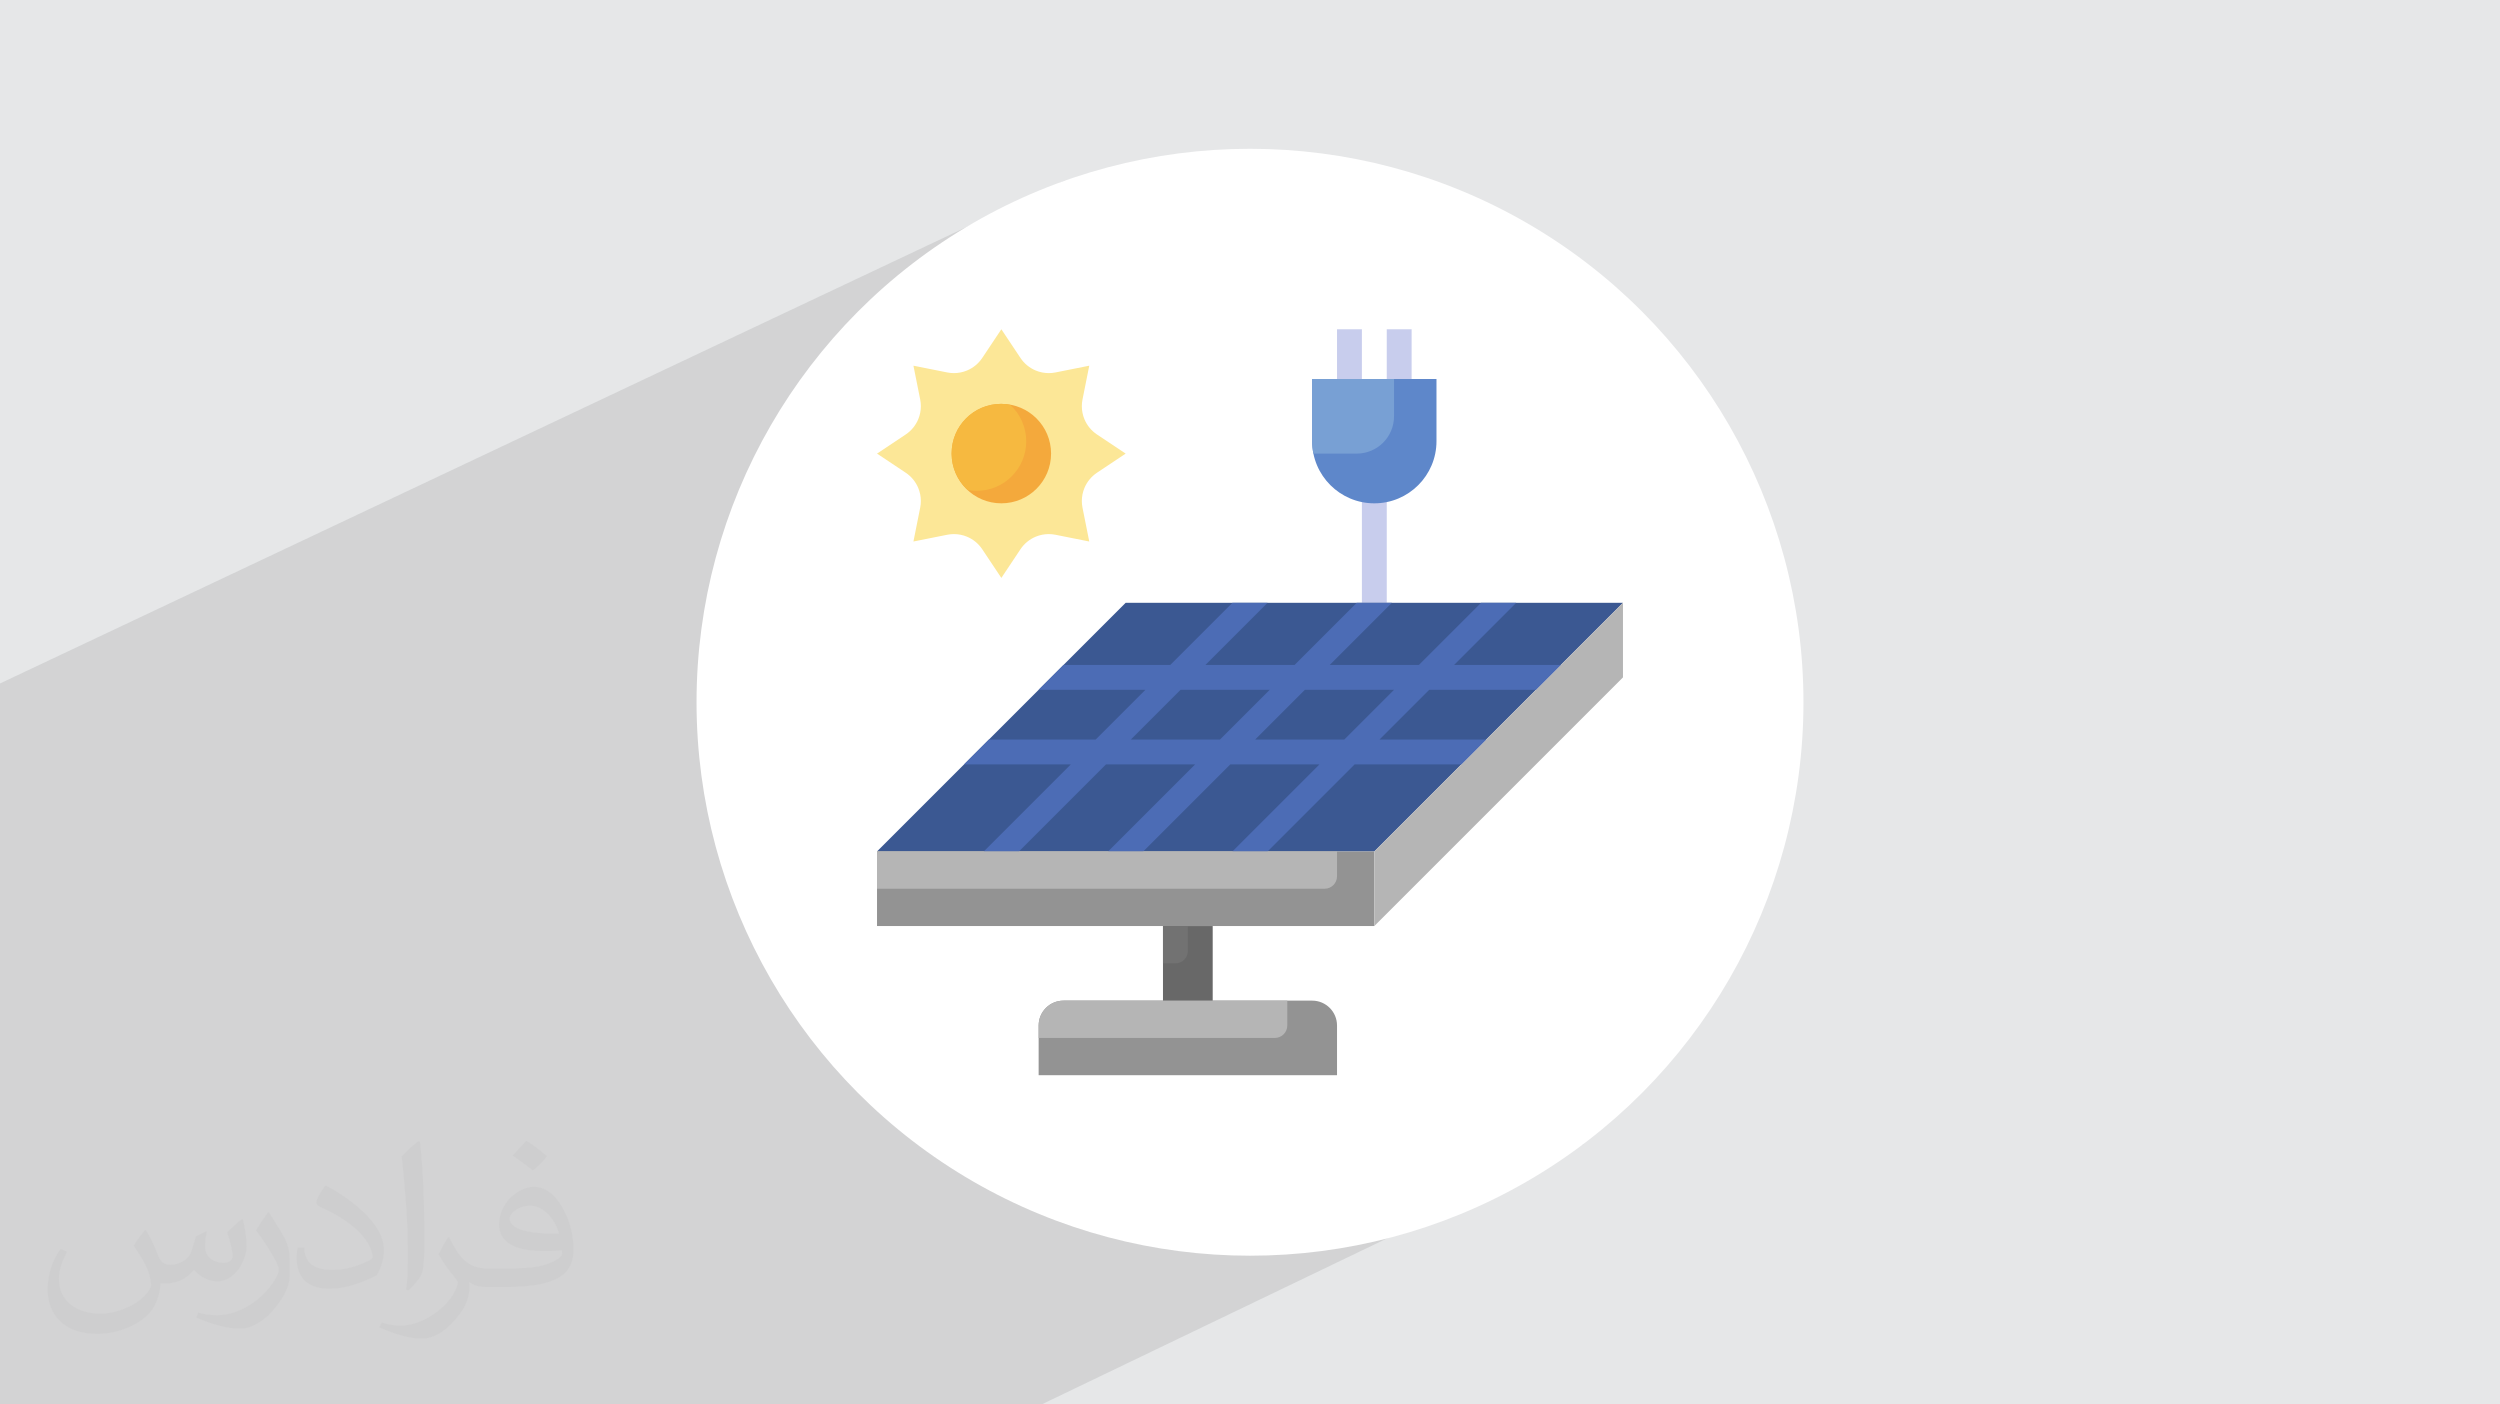
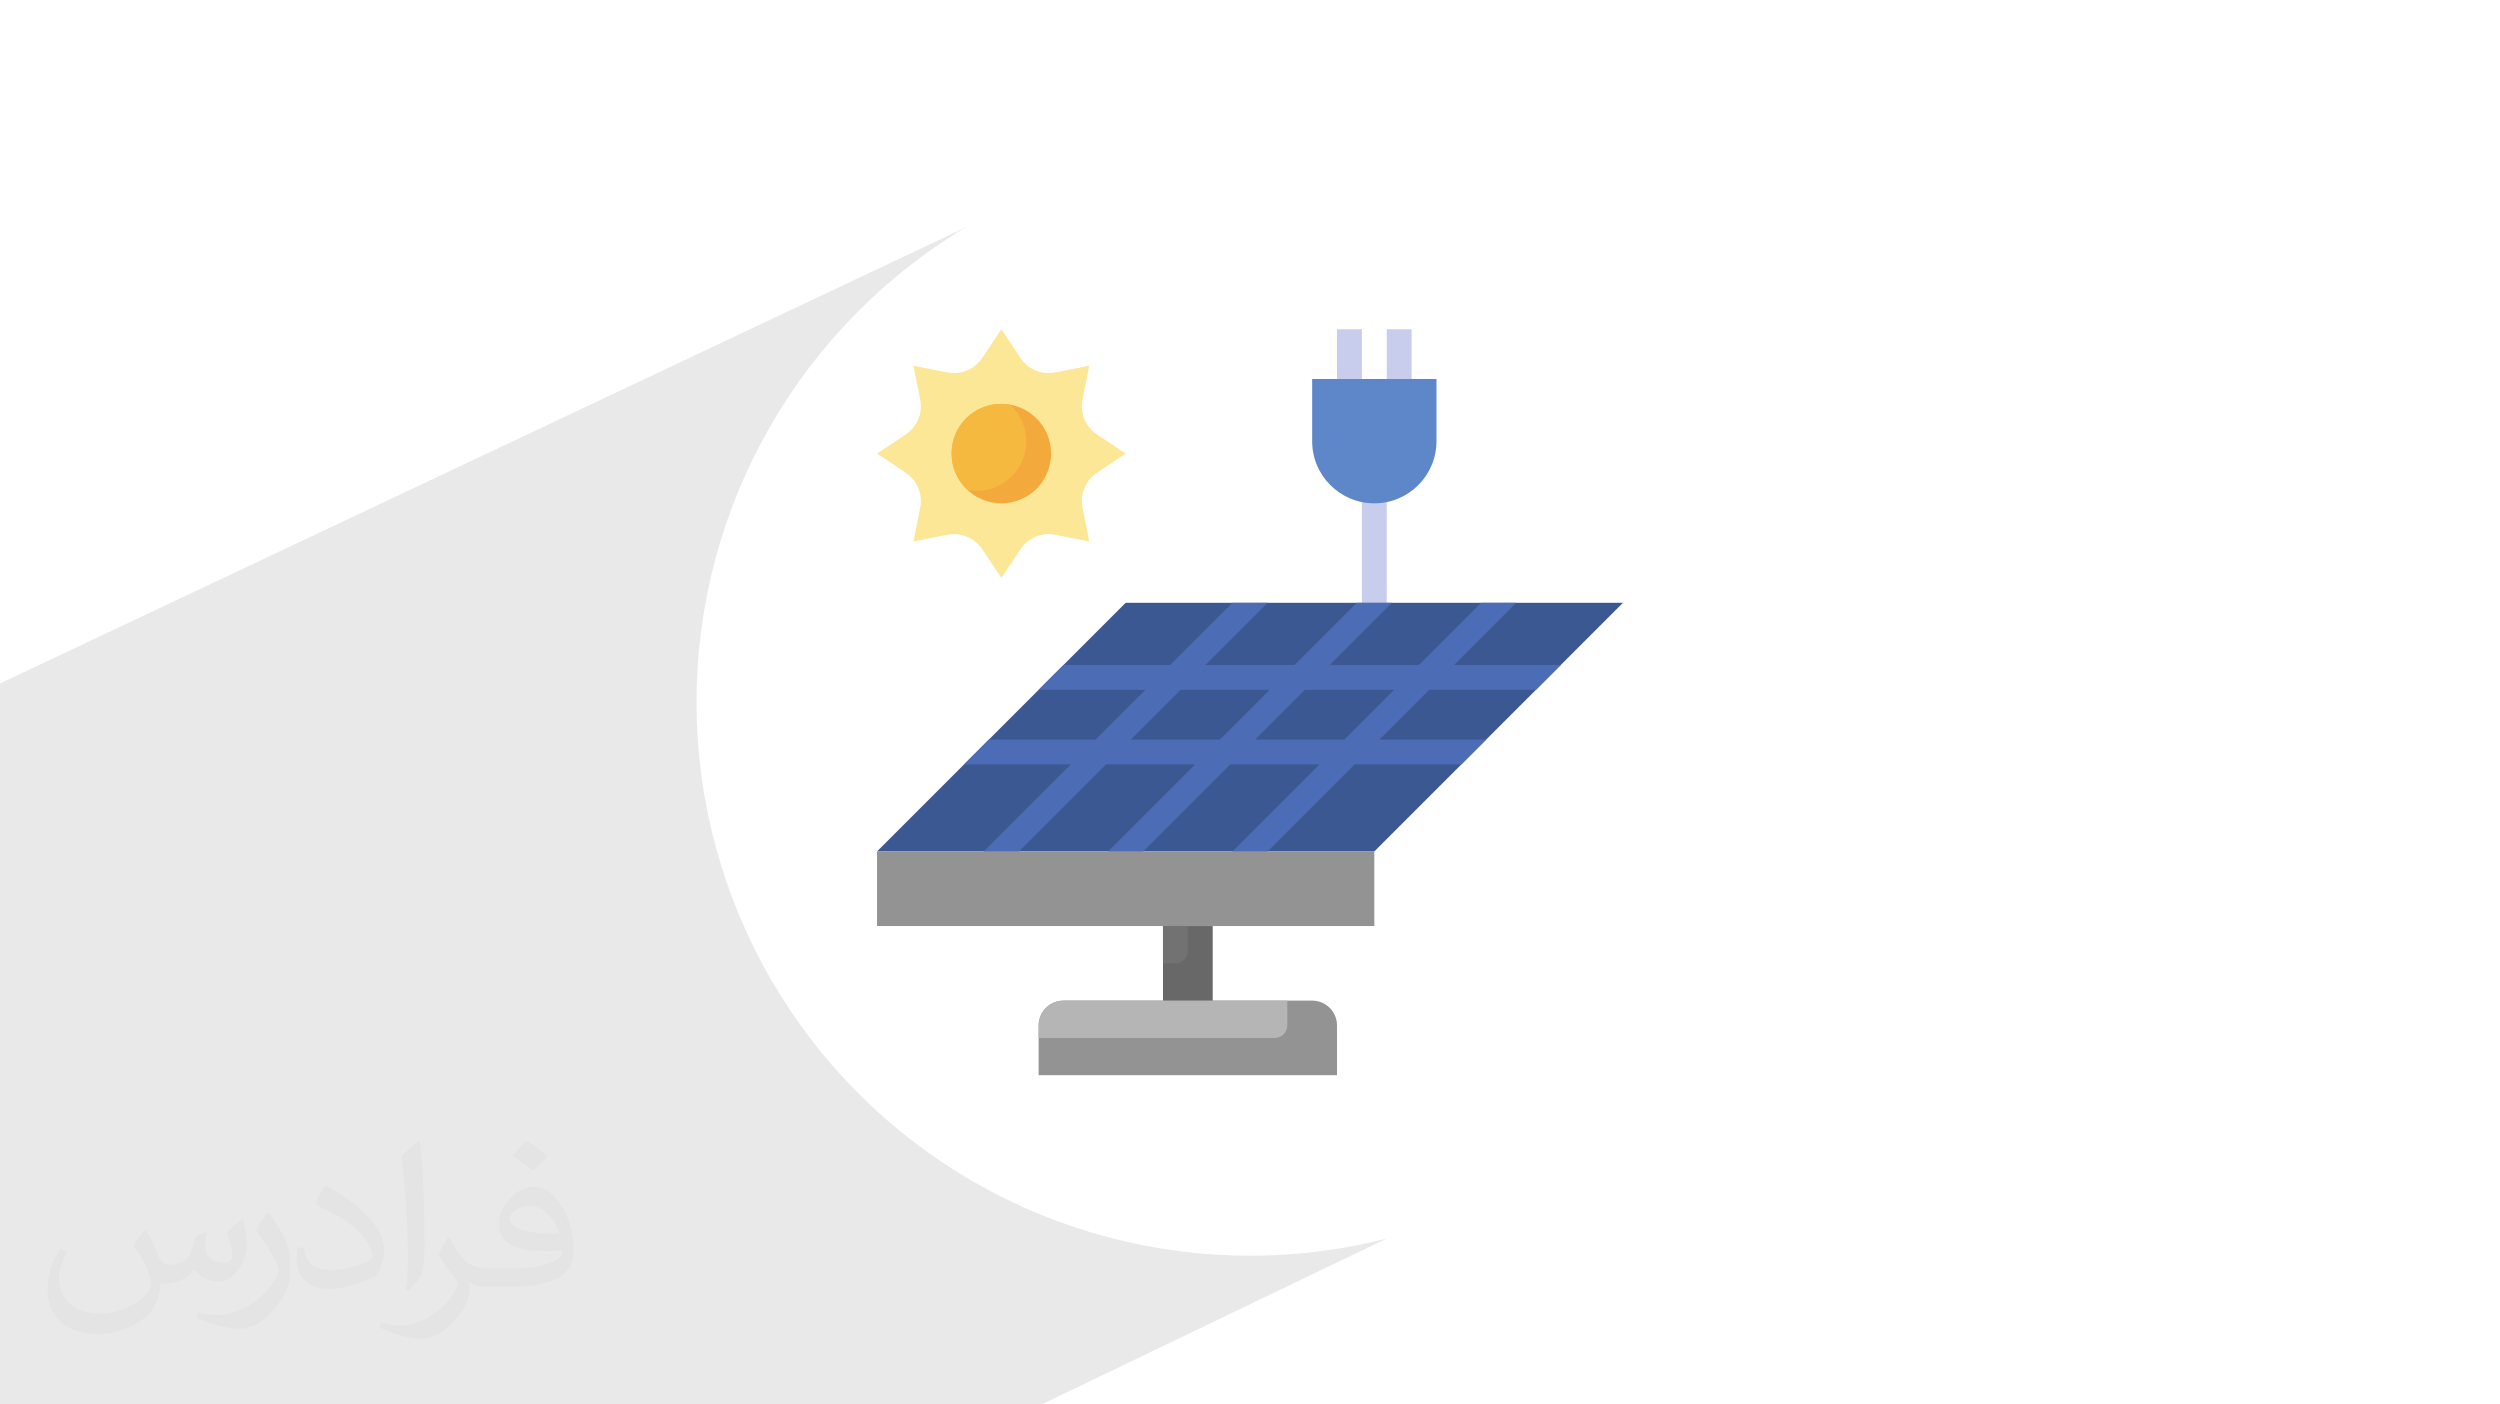
<svg xmlns="http://www.w3.org/2000/svg" xml:space="preserve" width="94.192mm" height="52.917mm" version="1.0" style="shape-rendering:geometricPrecision; text-rendering:geometricPrecision; image-rendering:optimizeQuality; fill-rule:evenodd; clip-rule:evenodd" viewBox="0 0 9404.92 5283.66" data-name="Layer 3">
  <defs>
    <style type="text/css">
   
    .fil3 {fill:white}
    .fil12 {fill:#3B5892;fill-rule:nonzero}
    .fil13 {fill:#4C6CB5;fill-rule:nonzero}
    .fil6 {fill:#5E87CA;fill-rule:nonzero}
    .fil10 {fill:#686868;fill-rule:nonzero}
    .fil11 {fill:#727272;fill-rule:nonzero}
    .fil7 {fill:#78A0D4;fill-rule:nonzero}
    .fil8 {fill:#939393;fill-rule:nonzero}
    .fil9 {fill:#B5B5B5;fill-rule:nonzero}
    .fil5 {fill:#C8CDED;fill-rule:nonzero}
    .fil14 {fill:#F4A93C;fill-rule:nonzero}
    .fil15 {fill:#F6B940;fill-rule:nonzero}
    .fil4 {fill:#FCE797;fill-rule:nonzero}
    .fil2 {fill:#373435;fill-opacity:0.031}
    .fil1 {fill:#2B2A29;fill-opacity:0.102}
    .fil0 {fill:#E6E7E8}
   
  </style>
  </defs>
  <g id="Layer_x0020_1">
-     <polygon class="fil0" points="-0,0 9404.92,0 9404.92,5283.66 -0,5283.66 " />
    <polygon class="fil1" points="5558.94,3570.18 5957.14,4303.57 3917.97,5283.66 -0,5283.66 -0,2571.17 4007.12,678.67 " />
    <path class="fil2" d="M548.54 4627.69c17.95,27.21 29.6,53.36 40.96,82.43 8.45,16.91 12.93,48.09 52.57,48.09 11.61,0 28.28,-3.42 43.06,-11.61 16.63,-8.73 29.32,-21.94 35.94,-42l15.85 -53.36 38.57 -19.02 2.64 2.64c-5.27,20.09 -6.59,39.36 -6.59,54.43 0,44.63 38.57,61.56 69.22,61.56 17.95,0 34.09,-8.73 34.09,-25.11 0,-21.13 -8.98,-57.06 -20.62,-89.29 17.95,-17.95 35.94,-35.94 56.53,-50.47l3.17 1.6c8.98,38.04 14,75.56 14,100.66 0,24.57 -10.83,51.79 -19.81,69.49 -18.49,34.87 -51.25,62.62 -90.87,62.62 -30.1,0 -63.65,-15.07 -86.66,-43.06l-1.32 0c-21.66,26.96 -55.22,51.25 -108.86,51.25l-16.63 0c-2.64,35.41 -10.29,60.49 -21.94,82.95 -31.95,62.34 -126.81,106.47 -216.1,106.47 -124.17,0 -186.51,-71.59 -186.51,-166.96 0,-58.91 19.27,-113.6 48.88,-152.42l24.29 10.04c-18.49,35.41 -30.91,68.68 -30.91,101.45 0,89.29 72.66,131.83 156.4,131.83 77.68,0 173.83,-49.41 191.28,-106.72 -6.59,-62.62 -30.1,-91.93 -66.04,-148.99 10.83,-19.02 24.83,-38.04 42.28,-58.38l3.17 0 0 0 0 0 -0.02 -0.09zm1432.13 -336.04c26.15,16.39 51.79,35.66 76.87,57.85 -14,19.81 -31.45,37.79 -53.11,53.64 -25.11,-20.34 -50.19,-37.79 -75.84,-56.27 17.42,-19.55 34.62,-38.29 52.04,-55.22l0 0 0 0 0 0 0 0 0 0 0.03 0zm13.47 244.11c-42.28,0 -76.87,27.75 -76.87,48.34 0,44.13 84.53,57.85 185.72,57.31 -12.68,-51.79 -57.06,-105.68 -108.86,-105.68l0.01 0.03zm-94.86 236.19c54.96,0 103.04,-1.6 139.74,-10.83 40.96,-10.29 75.56,-30.91 75.56,-45.17 0,-3.7 0,-8.19 -1.32,-11.89 -22.98,2.11 -49.41,2.11 -72.38,2.11 -74.49,0 -131.55,-16.91 -154.02,-58.66 -5.55,-11.61 -9.51,-24.57 -9.51,-39.36 0,-40.43 17.42,-79.79 48.09,-107 25.61,-22.45 53.89,-36.44 82.67,-36.44 52.04,0 93.51,41.75 122.57,107.54 15.85,35.94 26.68,77.4 26.68,129.72 0,34.87 -9.51,64.19 -31.17,85.85 -40.43,39.11 -114.92,53.89 -229.04,53.89l-51.79 0 0 0 -13.47 0c-28.28,0 -48.62,-5.02 -64.72,-17.42l-2.64 0c0.79,6.59 1.32,12.93 1.32,19.02 0,25.61 -8.45,58.38 -25.61,84.53 -50.72,75.3 -105.68,108.04 -153.24,108.04 -48.09,0 -107,-18.49 -160.11,-42.54l9.51 -18.49c17.17,7.13 40.96,11.89 73.7,11.89 85.85,0 198.66,-82.43 212.66,-163 -3.17,-6.59 -8.98,-15.32 -17.17,-24.57 -25.11,-29.85 -40.96,-54.68 -55.75,-80.83 12.68,-25.11 24.29,-45.17 35.13,-63.4l4.49 -0.53c36.72,74.77 69.99,117.55 144.23,117.55l11.61 0 0 0 53.89 0 0 0 0 0 0 0 0 0 0 0 0.09 0.01zm-371.98 79c6.34,-34.34 6.87,-72.91 6.87,-108.86l0 -53.36c0,-99.6 -12.68,-244.36 -22.98,-338.68 17.95,-19.27 43.06,-42 62.87,-57.31l5.81 1.6c13.47,118.62 16.63,256 16.63,383.06 0,33.3 -1.32,65.79 -4.49,89.55 -1.85,30.1 -19.27,52.83 -56.53,87.7l-8.19 -3.7zm-382.8 -157.19c1.85,46.77 24.83,83.49 105.15,83.49 49.93,0 92.19,-12.93 138.96,-35.13 8.45,-3.7 12.93,-8.73 12.93,-12.93 0,-29.32 -22.45,-68.15 -60.23,-103.55 -36.72,-33.3 -85.34,-62.62 -130.76,-82.18 -15.6,-6.59 -20.62,-13.47 -20.62,-20.09 0,-13.47 17.95,-41.75 32.77,-62.09l5.02 -0.53c52.04,27.21 110.17,67.64 153.24,112.53 39.11,41.47 63.4,83.49 63.4,129.19 0,33.81 -10.29,65.51 -26.96,95.11 -57.06,28.79 -117.83,50.72 -178.06,50.72 -73.17,0 -123.1,-34.34 -123.1,-114.92 0,-8.73 0,-22.19 3.17,-39.64l25.11 0 0 0 0 0 0 0 0 0 0 0 -0.02 0zm-132.37 -132.9l45.45 73.45c16.63,27.21 32.23,56.81 32.23,103.55l0 59.7c0,48.34 -30.91,100.13 -80.83,151.38 -39.11,34.62 -73.7,49.41 -105.68,49.41 -47.55,0 -101.98,-14.79 -164.85,-41.75l7.13 -18.49c19.81,5.27 42.79,9.77 71.06,9.77 90.36,-0.53 182.8,-66.57 225.08,-147.15 5.02,-9.26 6.87,-17.95 6.87,-24.04 0,-9.26 -5.02,-19.55 -8.98,-28.79 -22.98,-43.31 -48.62,-82.95 -76.87,-119.68 14.79,-23.25 29.6,-45.7 45.7,-67.9l3.7 0.53 0 0 0 0 0 0 0 0 0 0 -0.02 0.01z" />
    <circle class="fil3" cx="4702.46" cy="2641.83" r="2082.1" />
    <g id="_1734350203984">
      <path class="fil4" d="M3695.07 1346.71l71.98 -108 71.98 108c14.07,21.07 34.09,37.5 57.48,47.2 15.49,6.4 32.15,9.72 48.94,9.72 8.41,0 16.81,-0.83 25.05,-2.47l127.27 -25.45 -25.45 127.27c-1.65,8.23 -2.48,16.63 -2.48,25.04 0,16.78 3.31,33.45 9.73,48.96 9.69,23.37 26.13,43.39 47.19,57.46l108 71.98 -108 71.98c-21.06,14.08 -37.5,34.1 -47.2,57.49 -6.4,15.49 -9.72,32.15 -9.72,48.94 0,8.41 0.83,16.81 2.48,25.05l25.44 127.26 -127.27 -25.44c-8.23,-1.65 -16.63,-2.48 -25.04,-2.48 -16.78,0 -33.45,3.31 -48.95,9.73 -23.38,9.69 -43.4,26.12 -57.47,47.19l-71.98 108 -71.98 -108c-14.07,-21.07 -34.09,-37.5 -57.49,-47.2 -15.49,-6.4 -32.14,-9.72 -48.93,-9.72 -8.41,0 -16.81,0.83 -25.05,2.47l-127.27 25.45 25.44 -127.27c1.65,-8.23 2.48,-16.63 2.48,-25.04 0,-16.78 -3.31,-33.45 -9.72,-48.96 -9.69,-23.37 -26.13,-43.39 -47.2,-57.46l-108 -71.98 108 -71.98c21.07,-14.08 37.51,-34.1 47.2,-57.49 6.4,-15.49 9.72,-32.15 9.72,-48.94 0,-8.41 -0.83,-16.81 -2.47,-25.05l-25.44 -127.26 127.26 25.44c8.24,1.65 16.64,2.48 25.05,2.48 16.78,0 33.44,-3.31 48.95,-9.73 23.38,-9.69 43.4,-26.12 57.46,-47.19l0.01 0z" />
      <polygon class="fil5" points="5123.39,1846.73 5216.93,1846.73 5216.93,2267.67 5123.39,2267.67 " />
      <path class="fil6" d="M4936.31 1425.8l467.71 0 0 233.85c0,129.13 -104.72,233.86 -233.86,233.86 -129.13,0 -233.86,-104.72 -233.86,-233.86l0 -233.85 0 0z" />
-       <path class="fil7" d="M5244.34 1425.8l-308.03 0 0 233.85c0,0.09 0,0.21 0,0.29 0,15.62 1.57,31.19 4.67,46.49l163 0c77.48,0 140.31,-62.83 140.31,-140.32l0.05 -140.31z" />
      <path class="fil8" d="M4000.89 3764.33l935.41 0c51.65,0 93.54,41.89 93.54,93.54l0 187.09 -1122.49 0 0 -187.09c0,-51.65 41.89,-93.54 93.54,-93.54l0 0z" />
-       <path class="fil9" d="M4842.77 3857.87l0 -93.54 -841.88 0c-51.65,0 -93.54,41.89 -93.54,93.54l0 46.77 888.64 0.01c25.82,-0.01 46.77,-20.95 46.77,-46.78l0 0z" />
+       <path class="fil9" d="M4842.77 3857.87l0 -93.54 -841.88 0c-51.65,0 -93.54,41.89 -93.54,93.54l0 46.77 888.64 0.01c25.82,-0.01 46.77,-20.95 46.77,-46.78z" />
      <polygon class="fil10" points="4375.06,3483.71 4562.14,3483.71 4562.14,3764.33 4375.06,3764.33 " />
      <path class="fil11" d="M4468.6 3577.24l0 -93.54 -93.55 0 0 140.32 46.78 0c25.82,-0.01 46.77,-20.95 46.77,-46.78l0 0z" />
      <polygon class="fil12" points="6105.58,2267.67 4234.75,2267.67 3299.34,3203.08 5170.16,3203.08 " />
      <polygon class="fil8" points="3299.34,3203.08 5170.16,3203.08 5170.16,3483.71 3299.34,3483.71 " />
-       <polygon class="fil9" points="6105.58,2267.67 5170.16,3203.08 5170.16,3483.71 6105.58,2548.29 " />
      <path class="fil13" d="M5778.18 2595.06l93.54 -93.54 -401.57 0 233.86 -233.86 -132.27 0 -233.85 233.86 -335.44 0 233.85 -233.86 -132.26 0 -233.86 233.86 -335.44 0 233.86 -233.86 -132.27 0 -233.86 233.86 -401.57 0 -93.54 93.54 401.57 0 -187.09 187.09 -401.57 0 -93.54 93.54 401.57 0 -327.39 327.39 132.27 0 327.39 -327.39 335.44 0 -327.4 327.39 132.27 0 327.4 -327.39 335.43 0 -327.39 327.39 132.27 0 327.39 -327.39 401.57 0 93.54 -93.54 -401.57 0 187.09 -187.09 401.57 0zm-1188.63 187.09l-335.44 0 187.09 -187.09 335.43 0 -187.08 187.09zm467.7 0l-335.43 0 187.08 -187.09 335.44 0 -187.09 187.09z" />
-       <path class="fil9" d="M5029.86 3296.63l0 -93.55 -1730.52 0 0 140.32 1683.74 0c25.83,0 46.78,-20.95 46.78,-46.78l0 0.01z" />
      <circle class="fil14" cx="3767.04" cy="1706.42" r="187.08" />
      <path class="fil15" d="M3579.96 1706.43c0.07,52.1 22.07,101.84 60.48,136.98 11.12,2.05 22.48,3.1 33.81,3.1 102.92,0 186.38,-83.46 186.38,-186.38 0,-52.27 -21.98,-102.17 -60.52,-137.46 -11.47,-2.2 -23.22,-3.33 -34.95,-3.33 -102.27,0 -185.21,82.94 -185.21,185.21 0,0.62 0,1.27 0,1.88l0.01 0.01z" />
      <g>
        <polygon class="fil5" points="5029.86,1238.71 5123.39,1238.71 5123.39,1425.8 5029.86,1425.8 " />
        <polygon class="fil5" points="5216.93,1238.71 5310.48,1238.71 5310.48,1425.8 5216.93,1425.8 " />
      </g>
    </g>
  </g>
</svg>